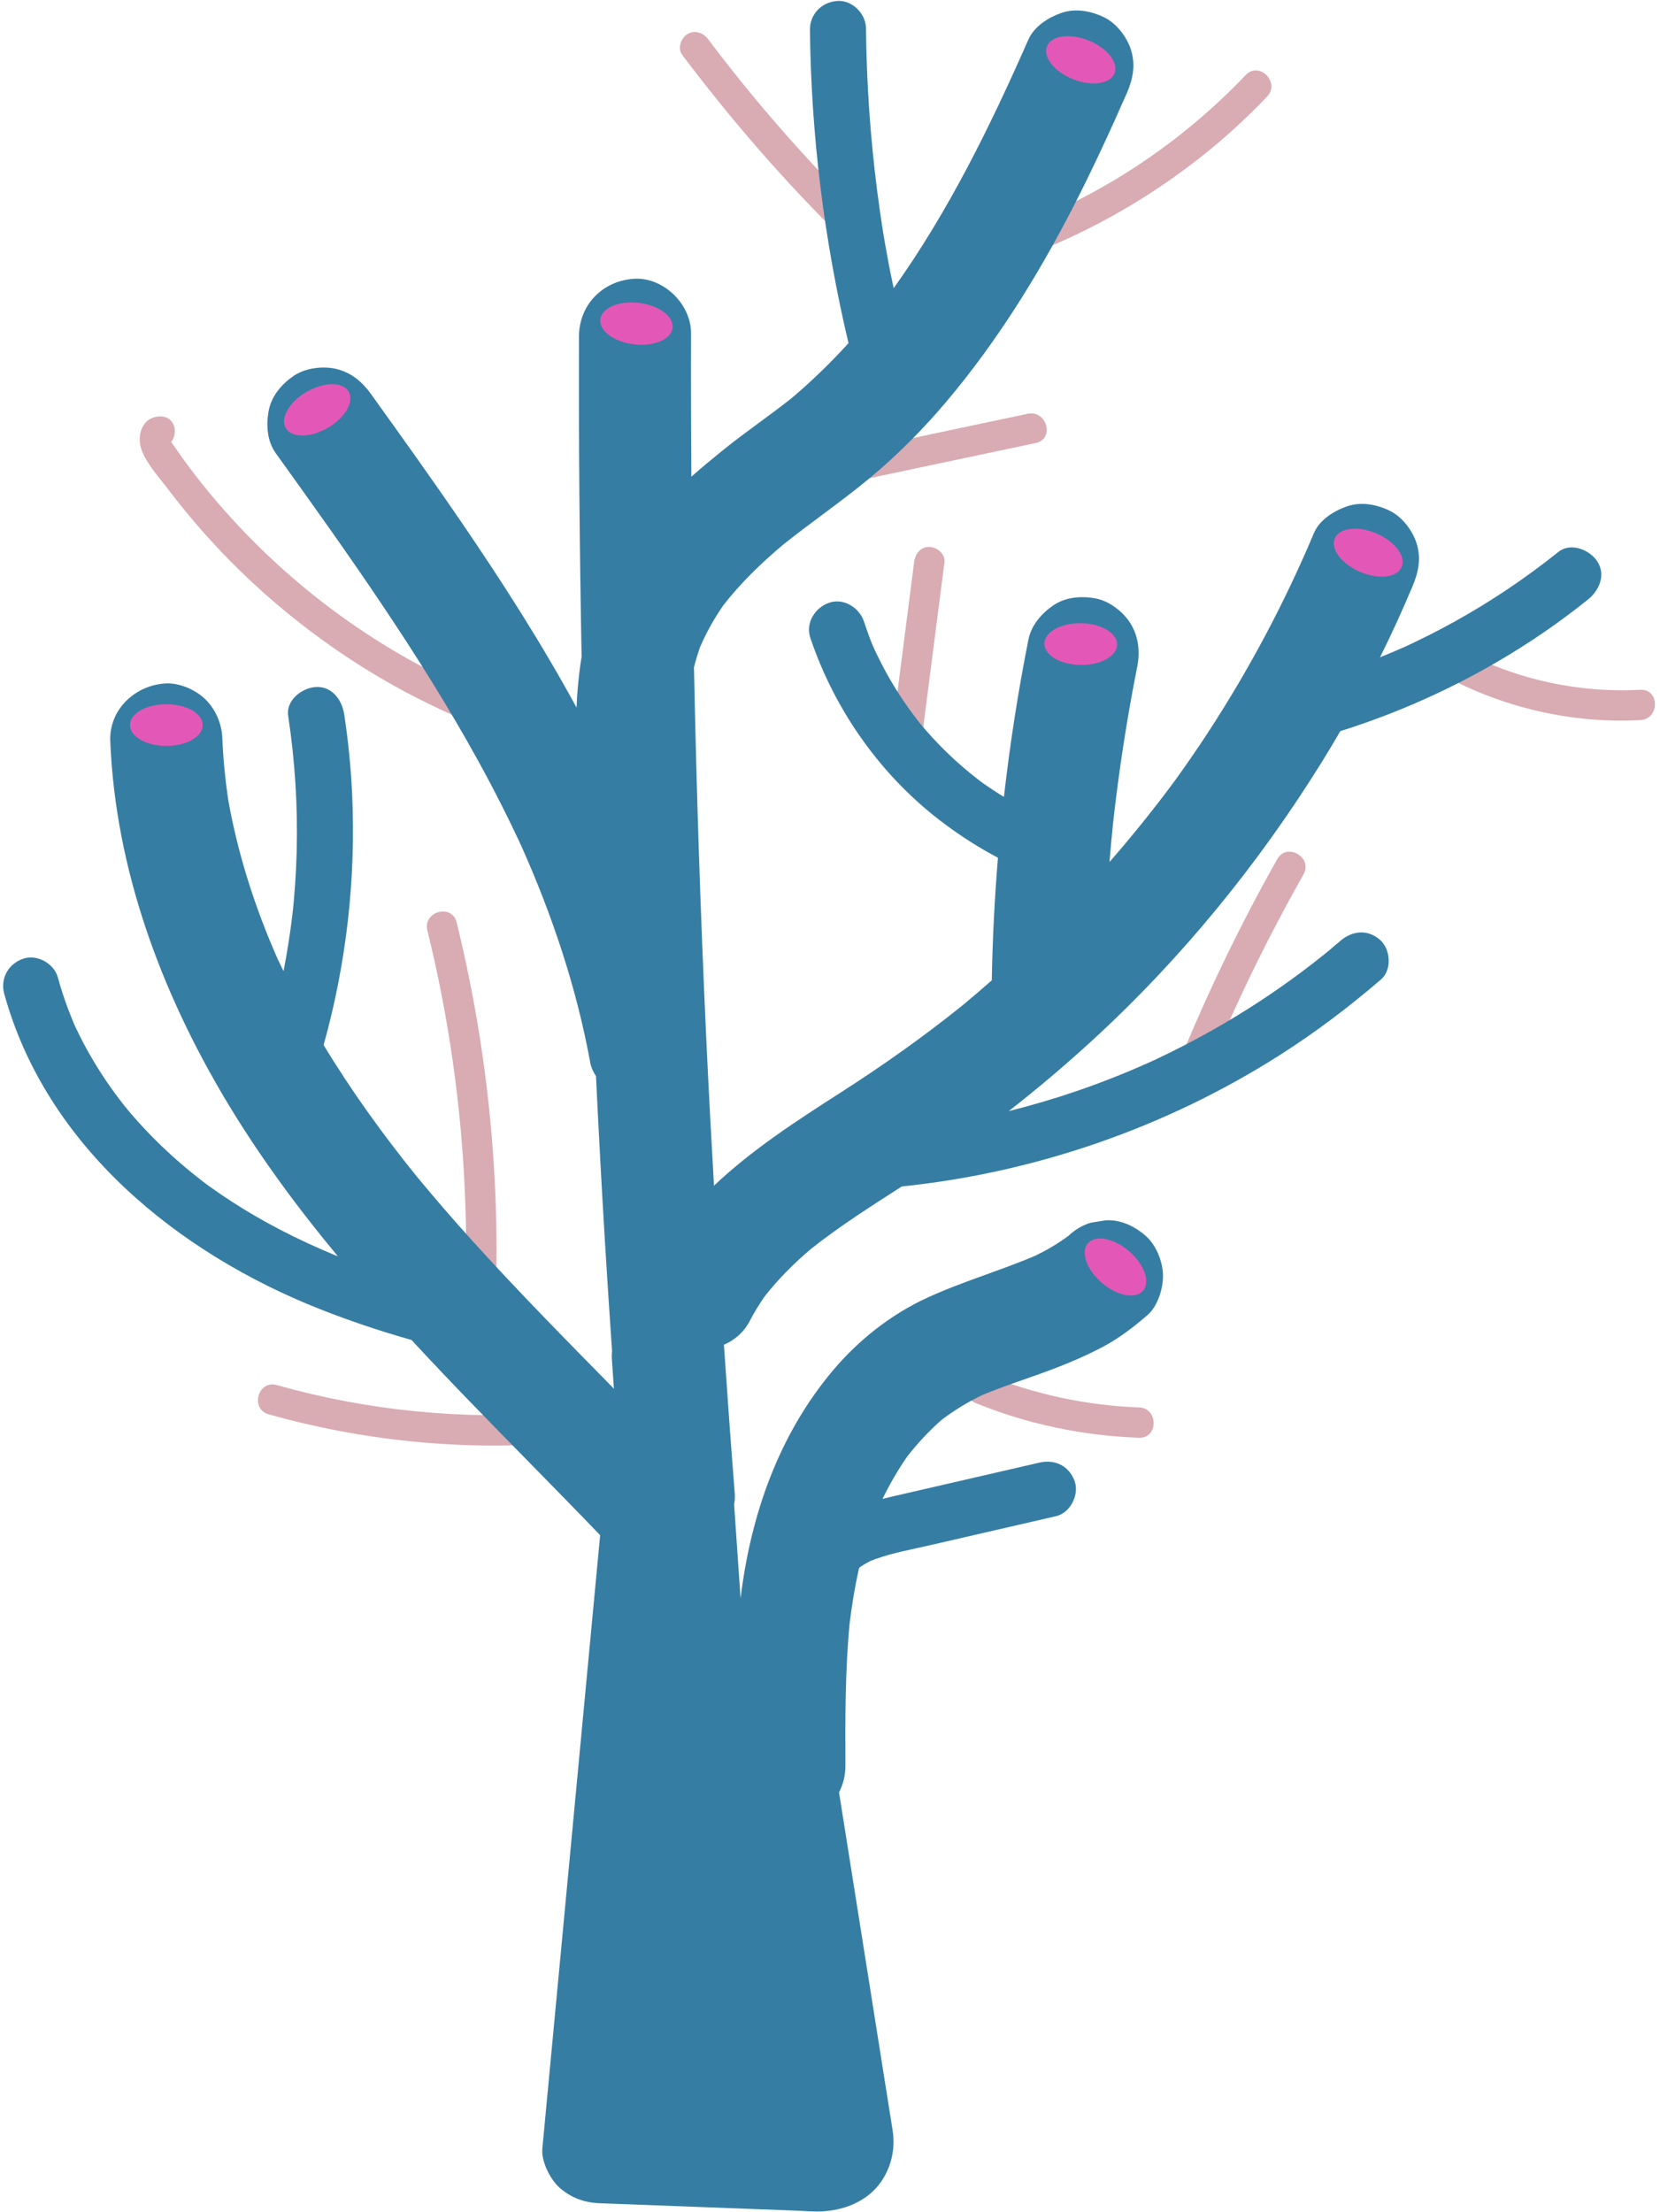
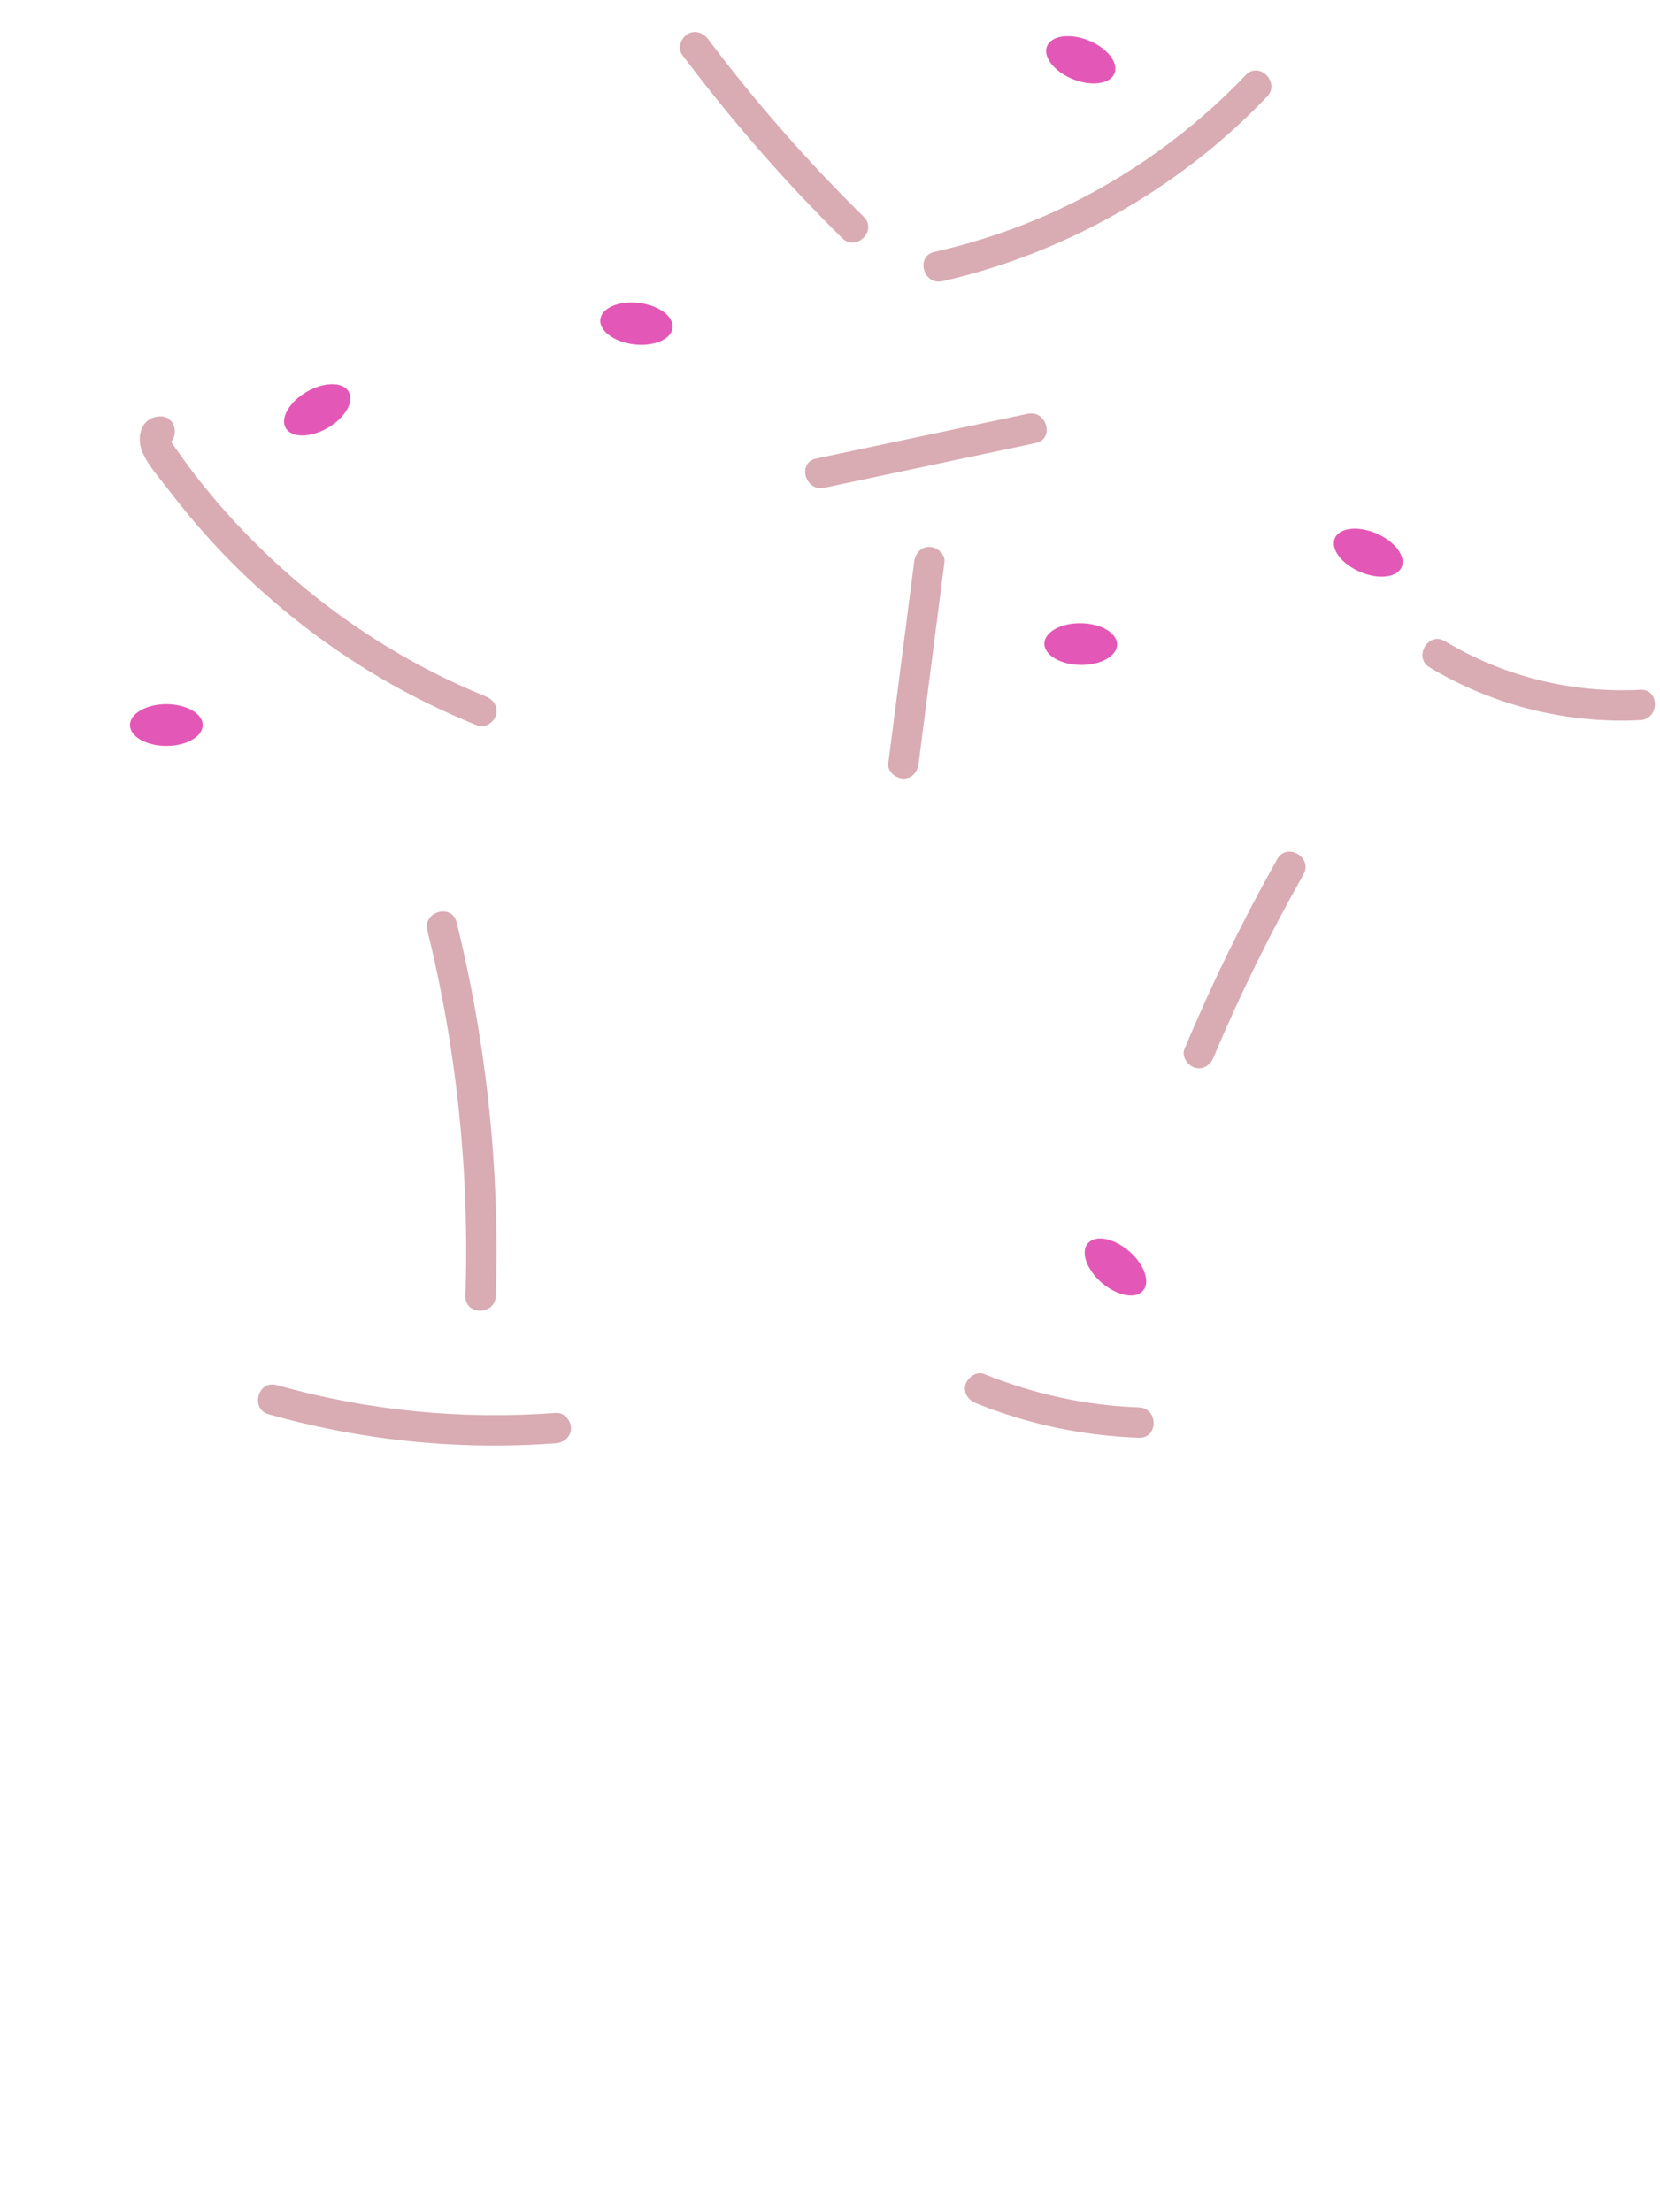
<svg xmlns="http://www.w3.org/2000/svg" fill="#000000" height="491.3" preserveAspectRatio="xMidYMid meet" version="1" viewBox="-0.7 -0.2 368.7 491.3" width="368.7" zoomAndPan="magnify">
  <g id="change1_1">
    <path d="M206.821,55.755c5.846-1.328,11.604-3.018,17.232-5.084 c19.643-7.211,37.508-19.048,51.922-34.197c2.995-3.148,7.751,1.623,4.763,4.763 c-4.26,4.477-8.802,8.676-13.617,12.551c-17.068,13.741-37.125,23.605-58.51,28.462 C204.383,63.211,202.595,56.715,206.821,55.755z M109.409,287.635c0.937-27.899-2.014-55.901-8.693-83.003 c-1.037-4.207-7.534-2.425-6.495,1.791c6.543,26.55,9.37,53.885,8.453,81.213 C102.528,291.97,109.264,291.965,109.409,287.635z M83.769,150.349 c-12.153-7.152-23.416-15.923-33.329-25.951c-5.004-5.062-9.637-10.464-13.945-16.128 c-1.956-2.571-4.542-5.379-5.699-8.421c-1.257-3.307,0.035-7.505,4.083-7.571 c3.265-0.053,4.067,3.739,2.425,5.656c0.241,0.368,0.647,0.911,0.893,1.267 c1.022,1.477,2.07,2.937,3.142,4.378c1.973,2.652,4.05,5.225,6.2,7.735 c16.099,18.784,36.642,33.805,59.583,43.126c1.692,0.688,2.882,2.216,2.352,4.143 c-0.442,1.608-2.457,3.037-4.143,2.352C97.901,157.915,90.684,154.418,83.769,150.349z M37.027,97.242 c0.007-0.079-0.004-0.157-0.056-0.236C36.937,96.955,36.975,97.082,37.027,97.242z M191.139,47.947 c-12.443-12.264-24.014-25.414-34.512-39.381c-1.091-1.452-2.909-2.202-4.608-1.208 c-1.43,0.837-2.308,3.145-1.208,4.608c10.849,14.434,22.704,28.069,35.565,40.744 C189.466,55.755,194.233,50.996,191.139,47.947z M205.705,121.266c-2.013,0-3.135,1.555-3.368,3.368 c-1.914,14.906-3.829,29.812-5.743,44.717c-0.232,1.807,1.714,3.368,3.368,3.368 c2.013,0,3.135-1.555,3.368-3.368c1.914-14.906,3.829-29.812,5.743-44.717 C209.305,122.826,207.359,121.266,205.705,121.266z M363.627,152.996 c-15.214,0.794-30.329-2.94-43.391-10.79c-3.725-2.239-7.115,3.583-3.4,5.816 c14.013,8.422,30.46,12.562,46.791,11.71C367.94,159.506,367.967,152.769,363.627,152.996z M283,190.591c-7.714,13.645-14.566,27.738-20.623,42.194c-0.703,1.678,0.758,3.705,2.352,4.143 c1.942,0.534,3.437-0.667,4.143-2.352c5.828-13.91,12.522-27.457,19.944-40.585 C290.952,190.212,285.136,186.813,283,190.591z M252.283,312.368 c-11.826-0.418-23.43-2.97-34.391-7.422c-1.686-0.685-3.701,0.744-4.143,2.352 c-0.529,1.927,0.66,3.456,2.352,4.143c11.504,4.672,23.775,7.224,36.181,7.662 C256.618,319.257,256.612,312.521,252.283,312.368z M122.748,313.593 c-20.873,1.57-41.838-0.503-61.984-6.188c-4.179-1.179-5.963,5.318-1.791,6.495 c20.676,5.834,42.351,8.039,63.775,6.428c1.814-0.136,3.368-1.45,3.368-3.368 C126.116,315.244,124.571,313.456,122.748,313.593z M227.567,91.693 c-15.67,3.315-31.34,6.629-47.01,9.944c-4.239,0.897-2.445,7.391,1.791,6.495 c15.67-3.315,31.34-6.629,47.01-9.944C233.596,97.292,231.802,90.797,227.567,91.693z" fill="#d9abb2" />
  </g>
  <g id="change2_1">
-     <path d="M354.003,124.375c-1.719-2.512-5.855-4.176-8.574-1.999 c-7.229,5.787-14.929,10.968-23.027,15.461c-1.965,1.09-3.952,2.14-5.959,3.149 c-1.044,0.525-2.094,1.038-3.148,1.54c-0.487,0.232-0.975,0.461-1.464,0.688 c-0.176,0.082-0.352,0.163-0.529,0.244c-0.061,0.027-0.117,0.053-0.21,0.094 c-1.746,0.773-3.505,1.513-5.274,2.231c2.541-5.13,4.929-10.336,7.15-15.615 c1.335-3.173,2.035-6.203,0.992-9.623c-0.874-2.865-3.191-5.932-5.922-7.28 c-2.93-1.447-6.449-2.116-9.623-0.992c-2.874,1.018-6.047,2.991-7.28,5.922 c-6.501,15.454-14.397,30.307-23.566,44.344c-2.357,3.609-4.811,7.152-7.329,10.65 c-4.59,6.211-9.432,12.232-14.507,18.05c0.228-2.842,0.489-5.68,0.776-8.517 c1.3-11.711,3.088-23.362,5.393-34.918c0.649-3.255,0.266-6.691-1.517-9.554 c-1.581-2.54-4.608-4.921-7.593-5.515c-3.205-0.638-6.777-0.384-9.554,1.517 c-2.61,1.786-4.878,4.4-5.515,7.593c-2.303,11.547-4.103,23.207-5.44,34.922 c-0.246-0.15-0.499-0.286-0.743-0.438c-1.078-0.673-2.139-1.372-3.182-2.096 c-0.245-0.17-2.001-1.342-0.65-0.449c-0.526-0.348-1.02-0.765-1.518-1.152 c-4.012-3.122-7.724-6.629-11.075-10.452c-0.419-0.478-0.827-0.965-1.24-1.448 c-0.018-0.022-0.023-0.027-0.039-0.047c-0.152-0.19-0.305-0.38-0.455-0.572 c-0.786-0.999-1.549-2.016-2.287-3.051c-1.476-2.069-2.853-4.208-4.125-6.409 c-0.636-1.1-1.245-2.215-1.827-3.345c-0.291-0.564-0.575-1.133-0.852-1.704 c-0.134-0.277-1.089-2.177-0.338-0.69c-1.135-2.25-1.963-4.719-2.764-7.103 c-1.036-3.083-4.541-5.28-7.772-4.136c-3.107,1.1-5.247,4.467-4.136,7.772 c5.518,16.428,16.096,31.216,30.063,41.516c3.7,2.729,7.539,5.197,11.608,7.322 c-0.742,9.065-1.205,18.15-1.364,27.233c-2.129,1.874-4.284,3.719-6.468,5.529 c-8.627,6.956-17.657,13.328-26.982,19.316c-9.831,6.312-19.745,12.696-28.258,20.763 c-0.612-10.739-1.188-21.48-1.69-32.225c-1.288-27.616-2.191-55.25-2.751-82.891 c0.375-1.518,0.835-3.014,1.35-4.495c1.407-3.263,3.146-6.357,5.165-9.283 c3.864-4.968,8.403-9.355,13.213-13.407c6.257-5.017,12.882-9.533,19.066-14.648 c6.28-5.194,12.038-10.985,17.294-17.21c11.105-13.154,20.257-27.873,28.115-43.157 c4.252-8.271,8.153-16.716,11.897-25.227c1.373-3.12,2.019-6.255,0.992-9.623 c-0.874-2.865-3.191-5.932-5.922-7.28c-2.93-1.447-6.449-2.116-9.623-0.992 c-2.904,1.028-5.991,2.993-7.28,5.922c-8.431,19.163-17.714,38.111-29.91,55.192 c-0.33-1.589-0.681-3.174-0.985-4.768c-0.302-1.582-0.592-3.166-0.869-4.753 c-0.104-0.595-0.206-1.19-0.307-1.786c-0.058-0.345-0.115-0.69-0.172-1.035 c-0.014-0.088-0.027-0.168-0.048-0.297c-0.465-2.984-0.902-5.972-1.286-8.967 c-1.539-11.984-2.358-24.051-2.484-36.132c-0.034-3.257-3.075-6.291-6.392-6.052 c-3.414,0.247-6.088,2.902-6.052,6.392c0.244,23.42,3.155,46.816,8.563,69.605 c-3.969,4.359-8.202,8.472-12.718,12.281c-4.98,3.943-10.246,7.509-15.192,11.501 c-2.369,1.912-4.712,3.857-6.994,5.868c-0.072-10.613-0.104-21.226-0.07-31.839 c0.021-6.518-6.214-12.578-12.784-12.103c-6.904,0.499-12.081,5.801-12.103,12.784 c-0.077,23.721,0.126,47.442,0.583,71.158c-0.121,0.701-0.235,1.403-0.328,2.11 c-0.402,3.051-0.696,6.108-0.797,9.176c-7.713-14.164-16.421-27.783-25.516-41.094 c-6.578-9.628-13.366-19.11-20.171-28.579c-1.906-2.653-4.345-4.716-7.593-5.515 c-3.001-0.739-6.957-0.26-9.554,1.517c-2.61,1.786-4.879,4.4-5.515,7.593 c-0.629,3.161-0.431,6.845,1.517,9.554c15.938,22.179,31.855,44.491,45.038,68.455 c3.377,6.138,6.549,12.386,9.497,18.742c6.916,15.472,12.321,31.607,15.361,48.301 c0.174,0.958,0.637,1.936,1.247,2.868c0.604,12.354,1.257,24.705,2.007,37.051 c0.486,8.006,1.02,16.008,1.567,24.01c-0.058,0.557-0.087,1.118-0.048,1.688 c0.153,2.225,0.306,4.449,0.458,6.674c-10.637-10.829-21.302-21.631-31.482-32.894 c-4.214-4.663-8.327-9.416-12.33-14.262c-7.5-9.282-14.498-18.973-20.663-29.172 c5.067-18.131,7.22-37.148,6.322-55.937c-0.28-5.864-0.873-11.708-1.752-17.513 c-0.486-3.207-2.751-6.314-6.392-6.051c-3.025,0.219-6.573,2.944-6.052,6.392 c1.513,9.993,2.154,20.106,1.886,30.21c-0.066,2.501-0.187,5.001-0.363,7.496 c-0.088,1.248-0.189,2.495-0.304,3.74c-0.049,0.532-0.103,1.064-0.156,1.596 c-0.052,0.446-0.101,0.891-0.154,1.336c-0.495,4.133-1.147,8.247-1.941,12.333 c-0.45-0.926-0.906-1.849-1.341-2.783c-5.005-11.354-8.824-23.209-10.973-35.439 c-0.657-4.499-1.099-9.023-1.28-13.569c-0.128-3.215-1.538-6.477-3.885-8.699 c-2.217-2.099-5.803-3.627-8.899-3.404c-6.664,0.481-12.382,5.812-12.103,12.784 c1.135,28.409,11.255,55.645,25.738,79.873c7.291,12.196,15.735,23.632,24.814,34.565 c-0.313-0.128-0.628-0.25-0.941-0.38c-2.012-0.836-4.007-1.712-5.983-2.63 c-3.945-1.833-7.813-3.834-11.572-6.024c-3.501-2.039-6.905-4.244-10.192-6.612 c-0.204-0.15-0.449-0.331-0.522-0.385c-0.396-0.298-0.79-0.598-1.182-0.902 c-0.654-0.505-1.301-1.018-1.943-1.539c-1.671-1.354-3.303-2.757-4.89-4.208 c-2.808-2.567-5.481-5.283-7.99-8.143c-0.562-0.641-1.11-1.292-1.656-1.946 c-0.166-0.204-0.439-0.538-0.508-0.625c-0.256-0.323-0.51-0.648-0.761-0.975 c-1.257-1.63-2.461-3.3-3.607-5.01c-2.376-3.544-4.503-7.257-6.329-11.115 c-0.111-0.236-0.88-1.688-0.152-0.318c-0.304-0.572-0.528-1.209-0.776-1.807 c-0.377-0.909-0.738-1.825-1.08-2.747c-0.802-2.158-1.501-4.351-2.112-6.571 c-0.865-3.141-4.663-5.237-7.772-4.136c-3.251,1.151-5.063,4.407-4.136,7.773 c9.333,33.896,38.617,57.599,70.212,70.063c6.643,2.621,13.401,4.874,20.255,6.822 c4.152,4.493,8.363,8.925,12.598,13.307c9.72,10.057,19.607,19.953,29.291,30.044 c-3.231,34.277-6.461,68.555-9.692,102.832c-1.05,11.142-2.1,22.284-3.151,33.427 c-0.267,2.83,1.804,6.891,3.885,8.699c2.586,2.247,5.457,3.275,8.899,3.404 c9.669,0.364,19.338,0.728,29.008,1.091c4.835,0.182,9.669,0.364,14.504,0.546 c2.079,0.078,4.205,0.3,6.283,0.145c5.405-0.402,10.604-2.772,13.373-7.676 c1.804-3.195,2.41-6.736,1.844-10.347c-0.384-2.453-0.778-4.905-1.167-7.358 c-0.761-4.803-1.523-9.605-2.284-14.408c-1.507-9.503-3.013-19.007-4.52-28.51 c-1.307-8.245-2.614-16.491-3.922-24.736c0.917-1.761,1.427-3.783,1.417-5.97 c-0.049-10.5-0.06-21.018,0.928-31.48c0.501-4.16,1.182-8.297,2.111-12.375 c0.03-0.032,0.058-0.061,0.088-0.092c0.164-0.122,0.328-0.244,0.497-0.358 c0.614-0.415,1.263-0.749,1.912-1.1c0.084-0.034,0.166-0.07,0.25-0.103 c0.342-0.136,0.687-0.265,1.033-0.388c3.839-1.358,7.911-2.086,11.871-2.998 c9.364-2.157,18.727-4.314,28.091-6.471c3.178-0.732,5.204-4.756,4.136-7.772 c-1.19-3.361-4.367-4.921-7.772-4.136c-9.968,2.296-19.936,4.592-29.903,6.889 c-1.627,0.375-3.31,0.75-4.997,1.171c1.584-3.244,3.391-6.372,5.446-9.349 c2.306-2.974,4.864-5.726,7.696-8.208c2.793-2.121,5.774-3.932,8.934-5.463 c5.232-2.192,10.664-3.858,15.965-5.879c3.735-1.424,7.439-3.023,10.969-4.901 c3.613-1.922,6.785-4.375,9.877-7.051c2.27-1.965,3.483-6.024,3.404-8.899 c-0.084-3.052-1.539-6.661-3.885-8.699c-2.431-2.112-5.588-3.643-8.899-3.404 c-1.099,0.178-2.197,0.356-3.296,0.535c-1.874,0.582-3.502,1.56-4.91,2.893 c-2.287,1.709-4.742,3.149-7.309,4.4c-7.982,3.406-16.343,5.787-24.241,9.443 c-7.953,3.681-15.13,9.364-20.769,16.061c-12.075,14.34-18.301,32.209-20.513,50.63 c-0.478-6.958-0.956-13.916-1.434-20.874c0.148-0.812,0.202-1.643,0.136-2.481 c-0.865-10.988-1.651-21.982-2.401-32.979c2.374-1.019,4.43-2.772,5.73-5.276 c0.973-1.874,2.087-3.659,3.273-5.401c3.072-3.938,6.61-7.458,10.421-10.682 c6.381-5.032,13.235-9.397,20.069-13.789c29.762-3.082,58.757-13.125,84.006-29.206 c7.894-5.027,15.363-10.677,22.454-16.78c2.479-2.133,2.121-6.747-0.241-8.799 c-2.76-2.398-6.155-2.035-8.799,0.241c-0.795,0.684-1.593,1.363-2.399,2.034 c-0.157,0.131-0.314,0.261-0.472,0.391c0.361-0.3-0.606,0.494-0.729,0.594 c-1.634,1.313-3.29,2.598-4.969,3.854c-3.076,2.303-6.225,4.509-9.44,6.614 c-6.431,4.21-13.122,8.021-20.022,11.409c-0.784,0.385-1.571,0.765-2.36,1.139 c-0.474,0.225-0.948,0.447-1.424,0.667c-0.08,0.037-0.427,0.194-0.684,0.31 c-1.674,0.745-3.353,1.479-5.047,2.18c-3.632,1.504-7.312,2.894-11.031,4.167 c-4.956,1.697-9.987,3.169-15.068,4.446c6.387-4.989,12.578-10.231,18.541-15.699 c19.73-18.094,36.862-39.071,50.977-61.807c1.411-2.272,2.777-4.571,4.121-6.883 c14.86-4.657,29.117-11.381,42.134-19.886c4.44-2.901,8.73-6.023,12.87-9.337 C354.537,130.921,356.057,127.376,354.003,124.375z M190.61,347.595 c-0.109,0.089-0.218,0.177-0.328,0.266C190.436,347.707,190.572,347.586,190.61,347.595z M311.356,143.435C311.53,143.356,311.53,143.357,311.356,143.435L311.356,143.435z" fill="#367da3" />
-   </g>
+     </g>
  <g id="change3_1">
    <path d="M44.325,160.83c0,2.561-3.617,4.637-8.078,4.637c-4.461,0-8.078-2.076-8.078-4.637 c0-2.561,3.617-4.637,8.078-4.637C40.708,156.192,44.325,158.269,44.325,160.83z M67.437,86.805 c-3.864,2.231-5.958,5.837-4.677,8.055s5.451,2.208,9.314-0.023s5.958-5.837,4.677-8.055 C75.471,84.564,71.3,84.574,67.437,86.805z M141.208,67.068c-4.43-0.526-8.266,1.11-8.568,3.653 c-0.302,2.543,3.045,5.031,7.475,5.557c4.43,0.526,8.266-1.11,8.568-3.653 S145.639,67.594,141.208,67.068z M237.618,17.39c4.141,1.659,8.271,1.076,9.223-1.301 s-1.633-5.65-5.774-7.309c-4.141-1.659-8.271-1.076-9.223,1.301S233.477,15.731,237.618,17.39z M247.419,142.963c0.038-2.561-3.547-4.691-8.008-4.757c-4.461-0.067-8.108,1.955-8.146,4.516 c-0.038,2.561,3.547,4.691,8.008,4.757C243.734,147.546,247.381,145.524,247.419,142.963z M305.025,118.276 c-4.1-1.76-8.242-1.279-9.252,1.075c-1.01,2.353,1.494,5.688,5.594,7.448 c4.1,1.76,8.242,1.279,9.252-1.075C311.629,123.37,309.125,120.036,305.025,118.276z M250.075,277.672c-3.383-2.908-7.479-3.692-9.149-1.749c-1.67,1.942-0.28,5.874,3.103,8.783 c3.383,2.908,7.479,3.691,9.149,1.749C254.847,284.512,253.458,280.58,250.075,277.672z" fill="#e358b6" />
  </g>
</svg>